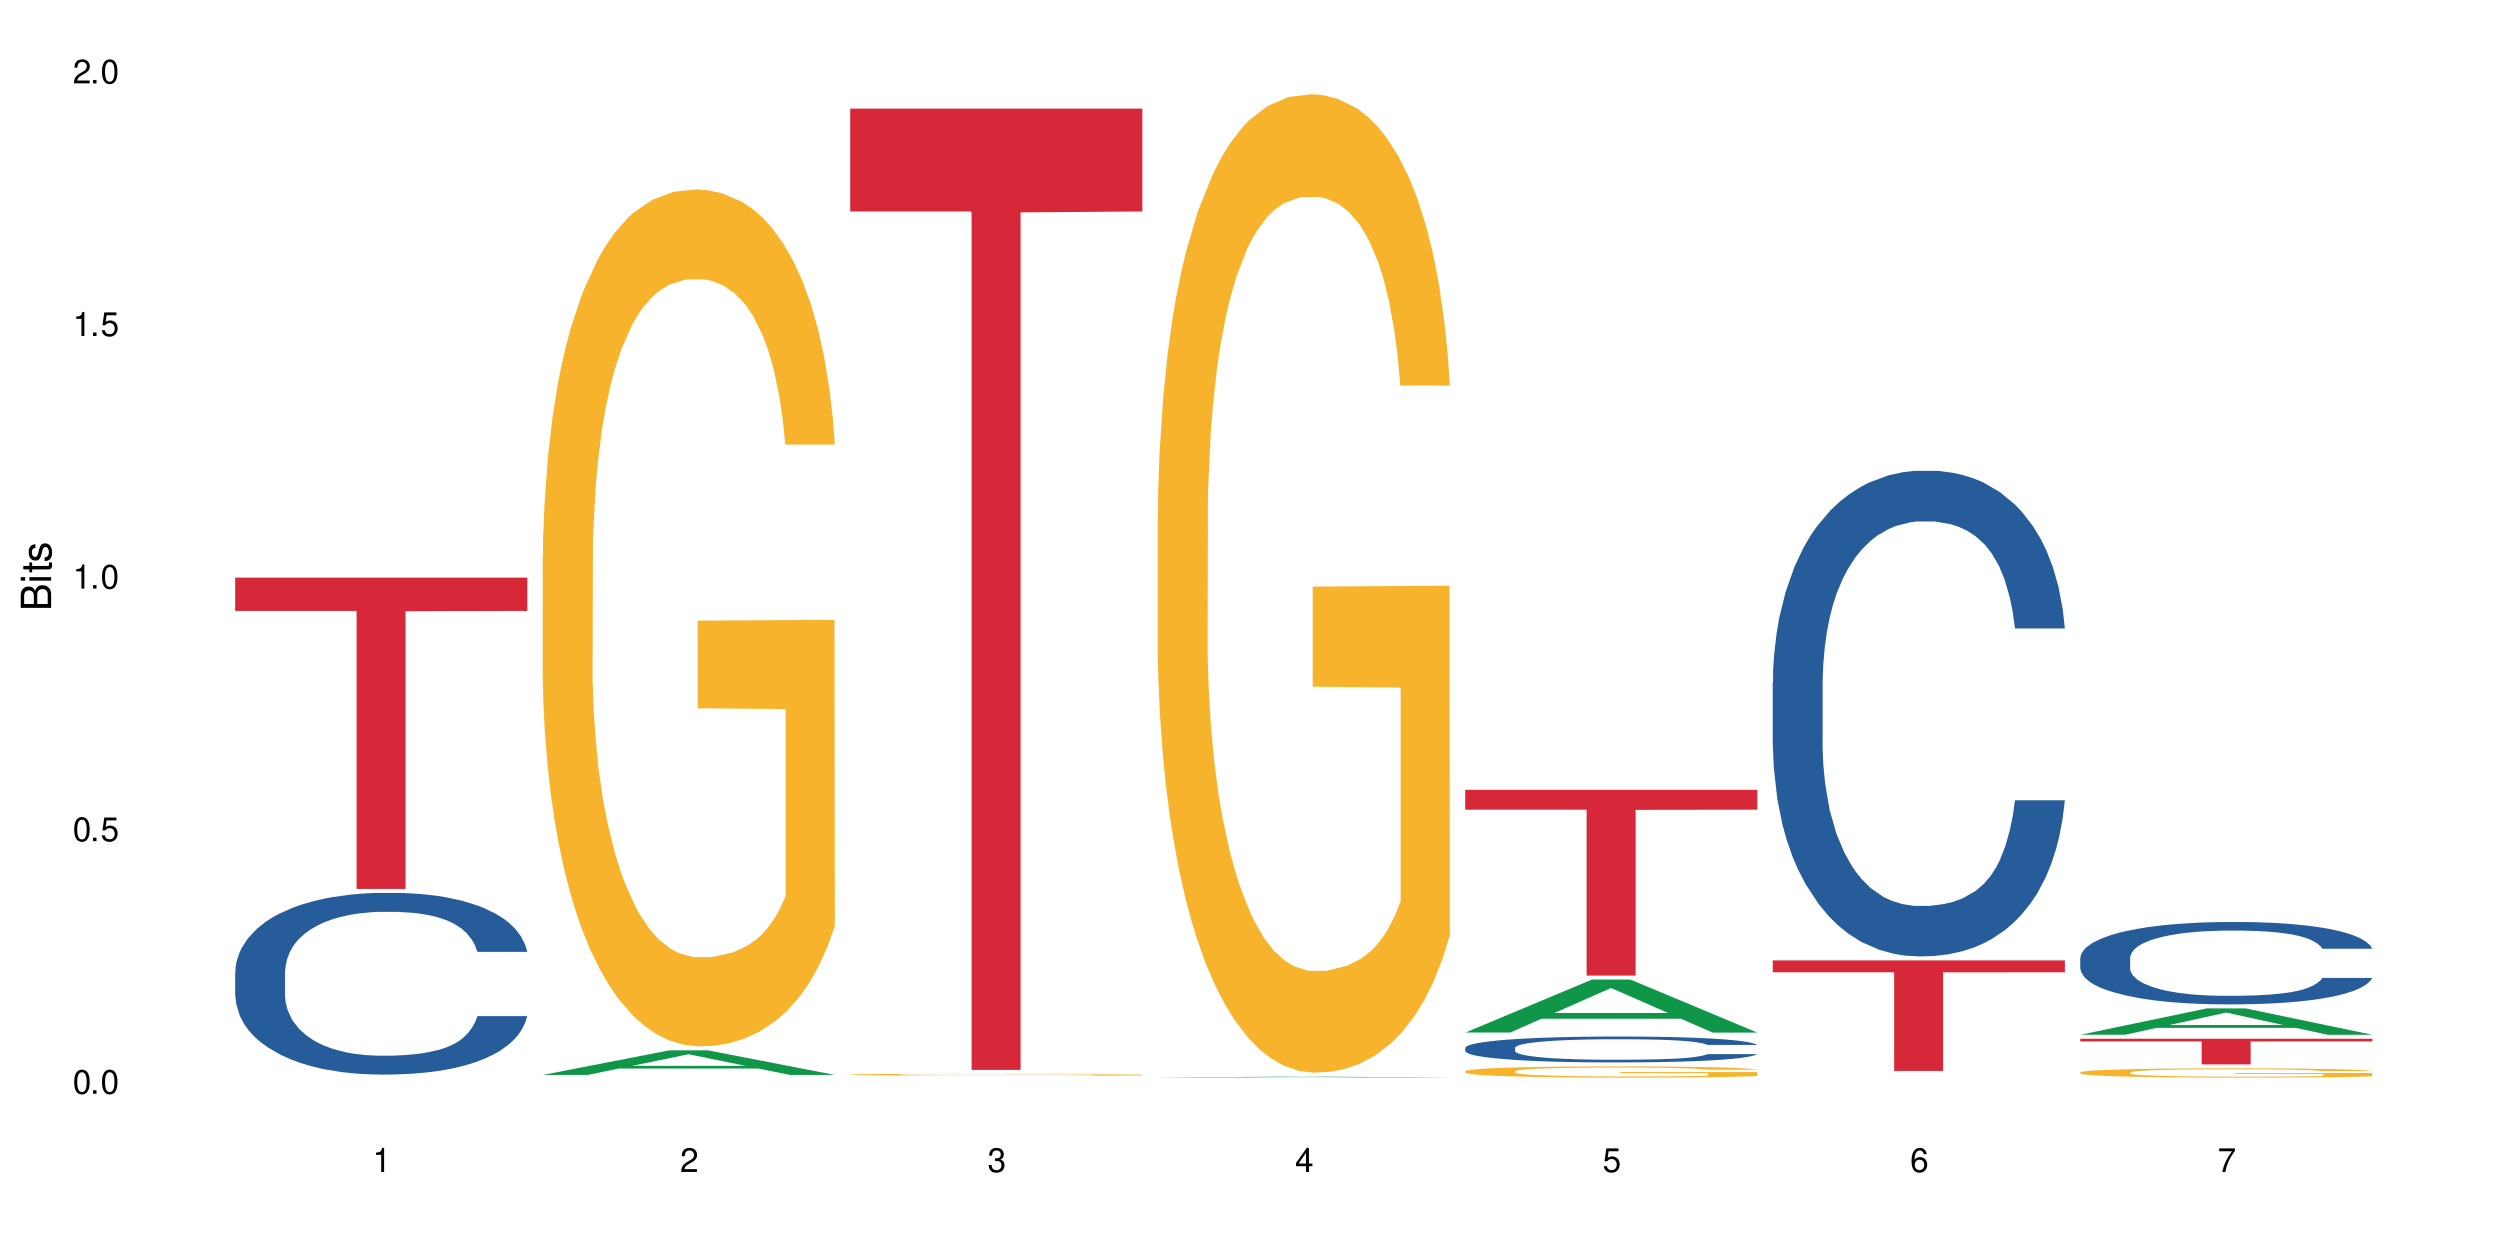
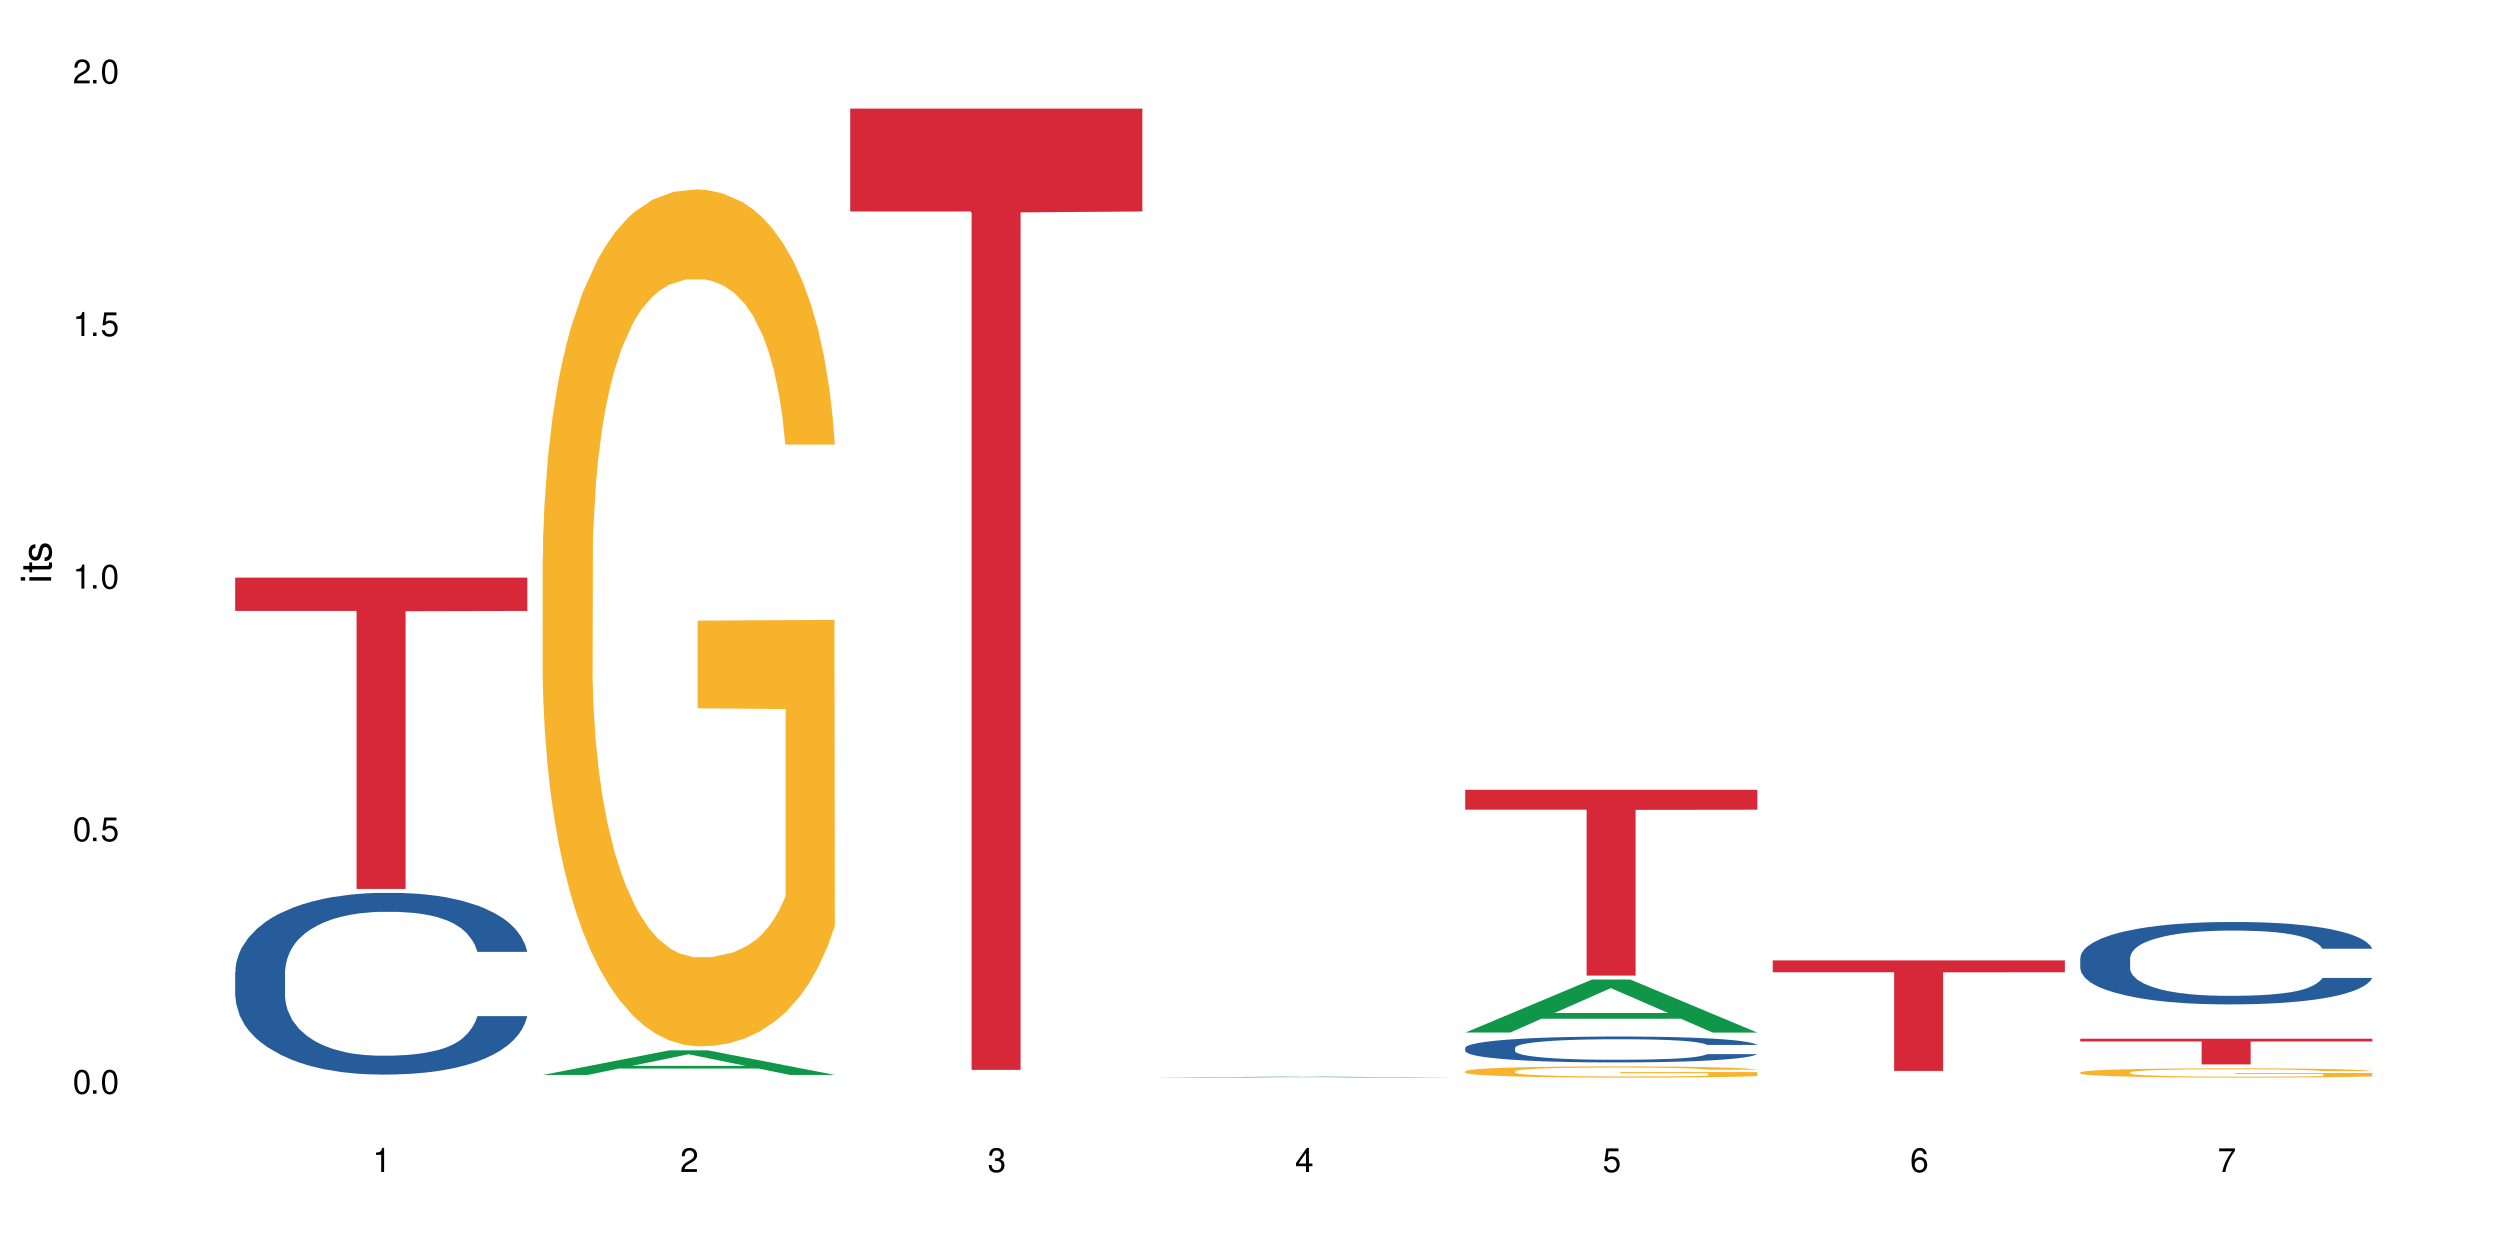
<svg xmlns="http://www.w3.org/2000/svg" xmlns:xlink="http://www.w3.org/1999/xlink" width="720" height="360" viewBox="0 0 720 360">
  <defs>
    <g>
      <g id="glyph-0-0">
</g>
      <g id="glyph-0-1">
        <path d="M 2.641 -6.938 C 2 -6.938 1.422 -6.656 1.078 -6.172 C 0.641 -5.562 0.406 -4.641 0.406 -3.359 C 0.406 -1.016 1.188 0.219 2.641 0.219 C 4.078 0.219 4.859 -1.016 4.859 -3.297 C 4.859 -4.641 4.656 -5.547 4.203 -6.172 C 3.844 -6.656 3.281 -6.938 2.641 -6.938 Z M 2.641 -6.188 C 3.547 -6.188 4 -5.25 4 -3.375 C 4 -1.406 3.562 -0.484 2.625 -0.484 C 1.734 -0.484 1.281 -1.438 1.281 -3.344 C 1.281 -5.25 1.734 -6.188 2.641 -6.188 Z M 2.641 -6.188 " />
      </g>
      <g id="glyph-0-2">
        <path d="M 1.828 -1 L 0.828 -1 L 0.828 0 L 1.828 0 Z M 1.828 -1 " />
      </g>
      <g id="glyph-0-3">
        <path d="M 4.562 -6.797 L 1.062 -6.797 L 0.547 -3.094 L 1.328 -3.094 C 1.719 -3.562 2.047 -3.734 2.578 -3.734 C 3.484 -3.734 4.062 -3.109 4.062 -2.094 C 4.062 -1.125 3.484 -0.531 2.578 -0.531 C 1.828 -0.531 1.375 -0.906 1.188 -1.672 L 0.328 -1.672 C 0.453 -1.109 0.547 -0.844 0.75 -0.594 C 1.125 -0.078 1.828 0.219 2.594 0.219 C 3.969 0.219 4.922 -0.781 4.922 -2.219 C 4.922 -3.562 4.031 -4.484 2.719 -4.484 C 2.25 -4.484 1.859 -4.359 1.469 -4.062 L 1.734 -5.969 L 4.562 -5.969 Z M 4.562 -6.797 " />
      </g>
      <g id="glyph-0-4">
        <path d="M 2.484 -4.938 L 2.484 0 L 3.328 0 L 3.328 -6.938 L 2.766 -6.938 C 2.469 -5.875 2.281 -5.734 0.984 -5.562 L 0.984 -4.938 Z M 2.484 -4.938 " />
      </g>
      <g id="glyph-0-5">
        <path d="M 4.859 -0.828 L 1.281 -0.828 C 1.359 -1.406 1.672 -1.781 2.5 -2.281 L 3.469 -2.828 C 4.406 -3.344 4.906 -4.062 4.906 -4.906 C 4.906 -5.484 4.672 -6.031 4.266 -6.406 C 3.859 -6.766 3.375 -6.938 2.719 -6.938 C 1.859 -6.938 1.219 -6.625 0.844 -6.031 C 0.609 -5.672 0.5 -5.234 0.484 -4.531 L 1.328 -4.531 C 1.359 -5.016 1.406 -5.281 1.531 -5.516 C 1.75 -5.938 2.188 -6.203 2.703 -6.203 C 3.469 -6.203 4.031 -5.641 4.031 -4.891 C 4.031 -4.344 3.719 -3.859 3.125 -3.516 L 2.234 -3 C 0.812 -2.172 0.406 -1.531 0.328 -0.016 L 4.859 -0.016 Z M 4.859 -0.828 " />
      </g>
      <g id="glyph-0-6">
        <path d="M 2.125 -3.188 L 2.578 -3.188 C 3.5 -3.188 3.984 -2.766 3.984 -1.922 C 3.984 -1.062 3.469 -0.531 2.594 -0.531 C 1.656 -0.531 1.203 -1 1.156 -2.016 L 0.312 -2.016 C 0.344 -1.453 0.438 -1.094 0.609 -0.781 C 0.953 -0.109 1.625 0.219 2.547 0.219 C 3.953 0.219 4.859 -0.625 4.859 -1.938 C 4.859 -2.828 4.516 -3.297 3.703 -3.594 C 4.344 -3.844 4.656 -4.328 4.656 -5.031 C 4.656 -6.219 3.875 -6.938 2.578 -6.938 C 1.203 -6.938 0.484 -6.172 0.453 -4.703 L 1.297 -4.703 C 1.312 -5.125 1.344 -5.359 1.453 -5.578 C 1.641 -5.969 2.062 -6.203 2.594 -6.203 C 3.344 -6.203 3.797 -5.75 3.797 -5 C 3.797 -4.516 3.609 -4.219 3.25 -4.047 C 3.016 -3.953 2.703 -3.922 2.125 -3.906 Z M 2.125 -3.188 " />
      </g>
      <g id="glyph-0-7">
        <path d="M 3.141 -1.672 L 3.141 0 L 3.984 0 L 3.984 -1.672 L 4.984 -1.672 L 4.984 -2.438 L 3.984 -2.438 L 3.984 -6.938 L 3.359 -6.938 L 0.266 -2.578 L 0.266 -1.672 Z M 3.141 -2.438 L 1 -2.438 L 3.141 -5.5 Z M 3.141 -2.438 " />
      </g>
      <g id="glyph-0-8">
        <path d="M 4.781 -5.125 C 4.609 -6.266 3.891 -6.938 2.844 -6.938 C 2.094 -6.938 1.422 -6.578 1.031 -5.953 C 0.594 -5.266 0.406 -4.422 0.406 -3.172 C 0.406 -2 0.578 -1.25 0.984 -0.641 C 1.359 -0.078 1.953 0.219 2.703 0.219 C 3.984 0.219 4.922 -0.75 4.922 -2.094 C 4.922 -3.375 4.062 -4.281 2.844 -4.281 C 2.172 -4.281 1.641 -4.031 1.281 -3.516 C 1.281 -5.234 1.828 -6.188 2.797 -6.188 C 3.391 -6.188 3.797 -5.797 3.938 -5.125 Z M 2.734 -3.531 C 3.547 -3.531 4.062 -2.953 4.062 -2.031 C 4.062 -1.156 3.484 -0.531 2.703 -0.531 C 1.922 -0.531 1.328 -1.188 1.328 -2.078 C 1.328 -2.938 1.906 -3.531 2.734 -3.531 Z M 2.734 -3.531 " />
      </g>
      <g id="glyph-0-9">
        <path d="M 4.984 -6.797 L 0.438 -6.797 L 0.438 -5.969 L 4.109 -5.969 C 2.5 -3.656 1.828 -2.234 1.328 0 L 2.219 0 C 2.594 -2.172 3.453 -4.047 4.984 -6.094 Z M 4.984 -6.797 " />
      </g>
      <g id="glyph-1-0">
</g>
      <g id="glyph-1-1">
-         <path d="M 0 -0.953 L 0 -4.891 C 0 -5.719 -0.234 -6.344 -0.734 -6.797 C -1.188 -7.234 -1.812 -7.469 -2.5 -7.469 C -3.547 -7.469 -4.188 -7 -4.625 -5.875 C -4.984 -6.688 -5.625 -7.094 -6.531 -7.094 C -7.172 -7.094 -7.734 -6.859 -8.141 -6.391 C -8.562 -5.922 -8.75 -5.344 -8.75 -4.5 L -8.75 -0.953 Z M -4.984 -2.062 L -7.766 -2.062 L -7.766 -4.219 C -7.766 -4.844 -7.688 -5.203 -7.453 -5.5 C -7.219 -5.812 -6.859 -5.969 -6.375 -5.969 C -5.891 -5.969 -5.531 -5.812 -5.297 -5.5 C -5.062 -5.203 -4.984 -4.844 -4.984 -4.219 Z M -0.984 -2.062 L -4 -2.062 L -4 -4.781 C -4 -5.766 -3.438 -6.359 -2.484 -6.359 C -1.547 -6.359 -0.984 -5.766 -0.984 -4.781 Z M -0.984 -2.062 " />
-       </g>
+         </g>
      <g id="glyph-1-2">
        <path d="M -6.281 -1.797 L -6.281 -0.797 L 0 -0.797 L 0 -1.797 Z M -8.75 -1.797 L -8.75 -0.797 L -7.484 -0.797 L -7.484 -1.797 Z M -8.75 -1.797 " />
      </g>
      <g id="glyph-1-3">
        <path d="M -6.281 -3.047 L -6.281 -2.016 L -8.016 -2.016 L -8.016 -1.016 L -6.281 -1.016 L -6.281 -0.172 L -5.469 -0.172 L -5.469 -1.016 L -0.719 -1.016 C -0.078 -1.016 0.281 -1.453 0.281 -2.234 C 0.281 -2.5 0.25 -2.719 0.188 -3.047 L -0.641 -3.047 C -0.609 -2.906 -0.594 -2.766 -0.594 -2.562 C -0.594 -2.141 -0.719 -2.016 -1.156 -2.016 L -5.469 -2.016 L -5.469 -3.047 Z M -6.281 -3.047 " />
      </g>
      <g id="glyph-1-4">
        <path d="M -4.531 -5.25 C -5.766 -5.25 -6.469 -4.422 -6.469 -2.969 C -6.469 -1.516 -5.719 -0.562 -4.547 -0.562 C -3.562 -0.562 -3.094 -1.062 -2.734 -2.562 L -2.516 -3.484 C -2.344 -4.188 -2.094 -4.469 -1.641 -4.469 C -1.047 -4.469 -0.641 -3.875 -0.641 -3 C -0.641 -2.453 -0.797 -2 -1.062 -1.75 C -1.25 -1.594 -1.422 -1.531 -1.875 -1.469 L -1.875 -0.406 C -0.422 -0.453 0.281 -1.266 0.281 -2.922 C 0.281 -4.5 -0.5 -5.516 -1.719 -5.516 C -2.656 -5.516 -3.172 -4.984 -3.469 -3.734 L -3.703 -2.766 C -3.891 -1.953 -4.156 -1.609 -4.594 -1.609 C -5.188 -1.609 -5.547 -2.125 -5.547 -2.938 C -5.547 -3.75 -5.203 -4.172 -4.531 -4.203 Z M -4.531 -5.25 " />
      </g>
    </g>
  </defs>
  <rect x="-72" y="-36" width="864" height="432" fill="rgb(100%, 100%, 100%)" fill-opacity="1" />
  <path fill-rule="nonzero" fill="rgb(14.51%, 36.078%, 60%)" fill-opacity="1" d="M 67.73 279.926 L 67.832 279.875 L 67.832 278.73 L 68.141 276.91 L 68.859 274.613 L 69.578 273.035 L 71.426 270.215 L 73.988 267.488 L 76.656 265.383 L 78.605 264.137 L 80.352 263.184 L 84.352 261.41 L 86.918 260.504 L 89.688 259.691 L 93.074 258.875 L 95.535 258.398 L 101.078 257.633 L 105.18 257.297 L 108.363 257.156 L 115.238 257.156 L 119.34 257.348 L 122.316 257.586 L 125.598 257.969 L 128.371 258.398 L 133.191 259.449 L 137.5 260.789 L 139.449 261.555 L 142.527 263.039 L 144.891 264.473 L 146.531 265.719 L 148.379 267.488 L 150.02 269.641 L 151.25 272.078 L 151.867 274.137 L 137.5 274.137 L 136.785 272.223 L 135.961 270.738 L 134.422 268.777 L 132.883 267.391 L 130.73 266.004 L 128.781 265.094 L 126.113 264.188 L 123.754 263.613 L 121.289 263.184 L 118.93 262.895 L 114.414 262.609 L 109.184 262.609 L 107.234 262.703 L 103.23 263.086 L 101.078 263.422 L 98 264.09 L 95.844 264.711 L 93.281 265.668 L 91.535 266.484 L 89.379 267.727 L 87.84 268.828 L 86.098 270.406 L 85.07 271.602 L 84.148 272.941 L 83.328 274.52 L 82.711 276.191 L 82.301 277.965 L 82.094 279.684 L 82.094 287.102 L 82.301 288.82 L 82.812 290.832 L 84.148 293.75 L 86.098 296.285 L 88.355 298.293 L 90.508 299.73 L 91.742 300.398 L 93.383 301.164 L 95.945 302.121 L 99.641 303.078 L 101.797 303.461 L 105.078 303.844 L 108.465 304.035 L 112.98 304.035 L 116.98 303.844 L 119.648 303.602 L 122.418 303.219 L 126.215 302.406 L 128.574 301.641 L 130.629 300.734 L 132.168 299.824 L 133.191 299.059 L 134.73 297.574 L 135.961 295.949 L 136.887 294.273 L 137.5 292.648 L 151.867 292.648 L 151.25 294.562 L 150.328 296.43 L 149.402 297.816 L 147.969 299.488 L 146.324 300.973 L 143.965 302.648 L 142.016 303.746 L 139.449 304.941 L 137.09 305.852 L 134.527 306.664 L 130.73 307.621 L 128.266 308.102 L 125.598 308.531 L 122.418 308.914 L 118.418 309.246 L 114.109 309.438 L 110.105 309.488 L 105.797 309.391 L 102.617 309.199 L 98.41 308.77 L 93.176 307.91 L 89.379 307 L 86.406 306.09 L 83.84 305.133 L 80.969 303.844 L 77.273 301.738 L 75.016 300.109 L 73.477 298.773 L 71.734 296.906 L 70.5 295.23 L 69.066 292.555 L 68.039 289.156 L 67.73 286.527 Z M 67.73 279.926 " />
  <path fill-rule="nonzero" fill="rgb(83.922%, 15.686%, 22.353%)" fill-opacity="1" d="M 67.73 166.344 L 151.867 166.344 L 151.867 175.941 L 116.801 176.027 L 116.801 256.016 L 102.695 256.016 L 102.695 176.109 L 102.488 175.941 L 67.73 175.941 Z M 67.73 166.344 " />
  <path fill-rule="nonzero" fill="rgb(6.275%, 58.824%, 28.235%)" fill-opacity="1" d="M 156.293 309.582 L 156.383 309.574 L 192.789 302.492 L 203.844 302.492 L 240.43 309.586 L 227.574 309.586 L 218.406 307.734 L 178.227 307.734 L 169.238 309.582 L 156.293 309.582 L 182.094 306.969 L 214.723 306.965 L 198.453 303.652 L 198.273 303.645 L 198.094 303.668 L 182.004 306.965 L 182.094 306.969 Z M 156.293 309.582 " />
  <path fill-rule="nonzero" fill="rgb(96.863%, 70.196%, 16.863%)" fill-opacity="1" d="M 156.293 160.258 L 156.398 160.031 L 156.398 155.523 L 156.809 145.379 L 157.832 131.406 L 159.168 119.91 L 160.605 110.895 L 161.527 106.16 L 163.066 99.398 L 164.398 94.441 L 167.785 84.297 L 172.094 74.832 L 174.457 70.773 L 177.121 66.941 L 180.918 62.66 L 182.664 61.082 L 188 57.477 L 194.051 55.223 L 200.723 54.543 L 203.801 54.77 L 208.008 55.672 L 213.754 58.152 L 217.035 60.406 L 219.602 62.66 L 222.27 65.59 L 225.551 70.098 L 228.629 75.508 L 231.094 80.918 L 233.555 87.68 L 235.605 94.891 L 237.352 102.781 L 238.891 112.246 L 239.812 120.137 L 240.43 128.023 L 226.168 128.023 L 225.348 120.137 L 224.422 114.051 L 222.883 106.613 L 221.344 101.203 L 219.805 96.918 L 216.934 91.059 L 214.473 87.453 L 211.395 84.297 L 208.418 82.27 L 205.031 80.918 L 202.98 80.465 L 197.543 80.465 L 192.617 82.043 L 189.742 83.848 L 187.691 85.648 L 184.816 89.031 L 183.074 91.734 L 182.047 93.539 L 178.969 100.527 L 176.918 106.836 L 175.789 111.121 L 174.352 117.883 L 173.328 123.969 L 172.199 132.984 L 171.582 139.746 L 170.762 155.074 L 170.66 195.645 L 170.965 204.211 L 171.582 213.449 L 172.402 221.566 L 173.633 230.129 L 174.867 236.668 L 177.02 245.457 L 178.867 251.316 L 180.305 255.148 L 183.074 261.234 L 184.203 263.266 L 186.871 267.32 L 189.641 270.477 L 193.027 273.184 L 195.59 274.535 L 199.695 275.66 L 204.93 275.66 L 211.086 274.309 L 214.984 272.504 L 217.652 270.703 L 219.395 269.125 L 221.551 266.645 L 223.09 264.391 L 224.527 261.91 L 226.27 258.078 L 226.27 204.211 L 200.926 203.984 L 200.926 178.738 L 240.328 178.516 L 240.43 266.645 L 238.273 272.73 L 235.605 278.59 L 233.043 283.098 L 230.375 286.93 L 226.578 291.215 L 223.5 293.918 L 218.781 297.074 L 214.473 299.102 L 209.957 300.453 L 205.953 301.133 L 201.234 301.355 L 197.027 300.906 L 192.512 299.555 L 188.922 297.75 L 185.641 295.496 L 182.355 292.566 L 178.25 287.832 L 175.582 284 L 172.812 279.266 L 170.043 273.633 L 167.582 267.547 L 165.938 262.812 L 164.297 257.402 L 162.555 250.641 L 160.91 242.977 L 159.68 235.992 L 158.551 228.102 L 157.73 220.664 L 156.91 210.52 L 156.5 202.406 L 156.293 195.418 Z M 156.293 160.258 " />
-   <path fill-rule="nonzero" fill="rgb(96.863%, 70.196%, 16.863%)" fill-opacity="1" d="M 244.859 309.484 L 244.961 309.484 L 244.961 309.473 L 245.371 309.453 L 246.398 309.422 L 247.73 309.395 L 249.168 309.375 L 250.09 309.363 L 251.629 309.348 L 252.965 309.34 L 256.348 309.316 L 260.66 309.297 L 263.02 309.285 L 265.688 309.277 L 269.484 309.27 L 271.227 309.266 L 276.562 309.258 L 282.617 309.25 L 292.363 309.25 L 296.57 309.254 L 302.316 309.258 L 305.598 309.262 L 308.164 309.27 L 310.832 309.273 L 314.117 309.285 L 317.195 309.297 L 319.656 309.309 L 322.117 309.324 L 324.172 309.34 L 325.914 309.355 L 327.453 309.379 L 328.379 309.395 L 328.992 309.414 L 314.73 309.414 L 313.91 309.395 L 312.988 309.383 L 309.91 309.352 L 308.371 309.344 L 305.496 309.332 L 303.035 309.324 L 299.957 309.316 L 296.98 309.312 L 293.594 309.309 L 286.105 309.309 L 281.18 309.312 L 278.309 309.316 L 276.254 309.32 L 273.383 309.328 L 271.637 309.332 L 270.613 309.336 L 267.535 309.352 L 265.48 309.367 L 264.352 309.375 L 262.918 309.391 L 261.891 309.402 L 260.762 309.426 L 260.145 309.438 L 259.324 309.473 L 259.223 309.562 L 259.531 309.582 L 260.145 309.602 L 260.965 309.621 L 262.199 309.641 L 263.43 309.652 L 265.582 309.672 L 267.43 309.688 L 268.867 309.695 L 271.637 309.707 L 272.766 309.711 L 275.434 309.723 L 278.203 309.73 L 281.59 309.734 L 284.156 309.738 L 288.258 309.742 L 293.492 309.742 L 299.648 309.738 L 303.547 309.734 L 306.215 309.73 L 307.961 309.727 L 310.113 309.719 L 311.652 309.715 L 313.09 309.711 L 314.832 309.703 L 314.832 309.582 L 289.492 309.582 L 289.492 309.527 L 328.891 309.523 L 328.992 309.719 L 326.84 309.734 L 324.172 309.746 L 321.605 309.758 L 318.938 309.766 L 315.141 309.773 L 312.062 309.781 L 307.344 309.789 L 303.035 309.793 L 298.52 309.797 L 285.59 309.797 L 281.078 309.793 L 277.484 309.789 L 274.203 309.785 L 270.918 309.777 L 266.816 309.766 L 264.148 309.758 L 261.379 309.75 L 258.605 309.734 L 256.145 309.723 L 254.504 309.711 L 252.859 309.699 L 251.117 309.684 L 249.477 309.668 L 248.242 309.652 L 247.113 309.637 L 245.473 309.598 L 245.062 309.578 L 244.859 309.562 Z M 244.859 309.484 " />
  <path fill-rule="nonzero" fill="rgb(83.922%, 15.686%, 22.353%)" fill-opacity="1" d="M 244.859 31.27 L 328.992 31.27 L 328.992 60.902 L 293.93 61.164 L 293.93 308.113 L 279.82 308.113 L 279.82 61.422 L 279.617 60.902 L 244.859 60.902 Z M 244.859 31.27 " />
  <path fill-rule="nonzero" fill="rgb(6.275%, 58.824%, 28.235%)" fill-opacity="1" d="M 333.422 310.359 L 333.512 310.359 L 369.914 310.074 L 380.973 310.074 L 417.555 310.359 L 404.703 310.359 L 395.535 310.285 L 355.355 310.285 L 346.363 310.359 L 333.422 310.359 L 359.219 310.254 L 391.848 310.254 L 375.578 310.121 L 375.219 310.121 L 359.129 310.254 L 359.219 310.254 Z M 333.422 310.359 " />
-   <path fill-rule="nonzero" fill="rgb(96.863%, 70.196%, 16.863%)" fill-opacity="1" d="M 333.422 147.836 L 333.523 147.578 L 333.523 142.43 L 333.934 130.852 L 334.961 114.895 L 336.293 101.77 L 337.73 91.477 L 338.652 86.07 L 340.191 78.352 L 341.527 72.691 L 344.914 61.109 L 349.223 50.301 L 351.582 45.668 L 354.25 41.293 L 358.047 36.402 L 359.789 34.602 L 365.125 30.484 L 371.18 27.91 L 377.848 27.141 L 380.926 27.395 L 385.133 28.426 L 390.879 31.258 L 394.164 33.828 L 396.727 36.402 L 399.395 39.75 L 402.68 44.895 L 405.758 51.07 L 408.219 57.25 L 410.684 64.969 L 412.734 73.203 L 414.477 82.211 L 416.016 93.02 L 416.941 102.027 L 417.555 111.035 L 403.293 111.035 L 402.473 102.027 L 401.551 95.078 L 400.012 86.586 L 398.473 80.41 L 396.934 75.52 L 394.059 68.828 L 391.598 64.711 L 388.52 61.109 L 385.543 58.793 L 382.156 57.25 L 380.105 56.734 L 374.668 56.734 L 369.742 58.535 L 366.871 60.594 L 364.816 62.652 L 361.945 66.512 L 360.199 69.602 L 359.176 71.66 L 356.098 79.637 L 354.043 86.844 L 352.914 91.734 L 351.48 99.453 L 350.453 106.402 L 349.324 116.695 L 348.711 124.418 L 347.887 141.918 L 347.785 188.238 L 348.094 198.02 L 348.711 208.57 L 349.531 217.836 L 350.762 227.613 L 351.992 235.078 L 354.148 245.113 L 355.992 251.805 L 357.43 256.18 L 360.199 263.129 L 361.328 265.445 L 363.996 270.074 L 366.766 273.68 L 370.152 276.766 L 372.719 278.312 L 376.824 279.598 L 382.055 279.598 L 388.211 278.055 L 392.109 275.996 L 394.777 273.938 L 396.523 272.137 L 398.676 269.305 L 400.215 266.73 L 401.652 263.898 L 403.398 259.523 L 403.398 198.02 L 378.055 197.762 L 378.055 168.938 L 417.453 168.68 L 417.555 269.305 L 415.402 276.254 L 412.734 282.945 L 410.168 288.09 L 407.5 292.465 L 403.703 297.355 L 400.625 300.441 L 395.906 304.047 L 391.598 306.363 L 387.082 307.906 L 383.082 308.68 L 378.363 308.938 L 374.156 308.422 L 369.641 306.875 L 366.051 304.816 L 362.766 302.246 L 359.484 298.898 L 355.379 293.496 L 352.711 289.121 L 349.941 283.715 L 347.172 277.281 L 344.707 270.332 L 343.066 264.93 L 341.426 258.754 L 339.68 251.031 L 338.039 242.281 L 336.809 234.305 L 335.68 225.297 L 334.859 216.805 L 334.035 205.223 L 333.625 195.961 L 333.422 187.98 Z M 333.422 147.836 " />
-   <path fill-rule="nonzero" fill="rgb(6.275%, 58.824%, 28.235%)" fill-opacity="1" d="M 421.984 297.375 L 422.074 297.363 L 458.48 282.109 L 469.535 282.109 L 506.121 297.391 L 493.266 297.391 L 484.098 293.402 L 443.918 293.402 L 434.93 297.375 L 421.984 297.375 L 447.781 291.75 L 480.41 291.738 L 464.141 284.605 L 463.961 284.59 L 463.781 284.633 L 447.691 291.738 L 447.781 291.75 Z M 421.984 297.375 " />
+   <path fill-rule="nonzero" fill="rgb(6.275%, 58.824%, 28.235%)" fill-opacity="1" d="M 421.984 297.375 L 422.074 297.363 L 458.48 282.109 L 469.535 282.109 L 506.121 297.391 L 493.266 297.391 L 484.098 293.402 L 443.918 293.402 L 434.93 297.375 L 421.984 297.375 L 447.781 291.75 L 480.41 291.738 L 463.961 284.59 L 463.781 284.633 L 447.691 291.738 L 447.781 291.75 Z M 421.984 297.375 " />
  <path fill-rule="nonzero" fill="rgb(14.51%, 36.078%, 60%)" fill-opacity="1" d="M 421.984 301.77 L 422.086 301.766 L 422.086 301.602 L 422.395 301.34 L 423.113 301.016 L 423.832 300.789 L 425.68 300.387 L 428.242 300 L 430.91 299.699 L 432.859 299.523 L 434.605 299.387 L 438.605 299.137 L 441.172 299.004 L 443.941 298.891 L 447.328 298.773 L 449.789 298.707 L 455.332 298.598 L 459.434 298.551 L 462.617 298.527 L 469.488 298.527 L 473.594 298.555 L 476.57 298.59 L 479.852 298.645 L 482.625 298.707 L 487.445 298.855 L 491.754 299.047 L 493.703 299.156 L 496.781 299.367 L 499.145 299.57 L 500.785 299.746 L 502.633 300 L 504.273 300.305 L 505.504 300.652 L 506.121 300.945 L 491.754 300.945 L 491.035 300.676 L 490.215 300.465 L 488.676 300.184 L 487.137 299.988 L 484.984 299.789 L 483.035 299.66 L 480.367 299.531 L 478.008 299.449 L 475.543 299.387 L 473.184 299.348 L 468.668 299.305 L 463.438 299.305 L 461.488 299.32 L 457.484 299.375 L 455.332 299.422 L 452.254 299.516 L 450.098 299.605 L 447.531 299.742 L 445.789 299.855 L 443.633 300.035 L 442.094 300.191 L 440.352 300.414 L 439.324 300.586 L 438.402 300.777 L 437.582 301 L 436.965 301.238 L 436.555 301.492 L 436.348 301.738 L 436.348 302.793 L 436.555 303.039 L 437.066 303.324 L 438.402 303.738 L 440.352 304.102 L 442.609 304.387 L 444.762 304.59 L 445.992 304.688 L 447.637 304.797 L 450.199 304.93 L 453.895 305.066 L 456.051 305.121 L 459.332 305.176 L 462.719 305.203 L 467.234 305.203 L 471.234 305.176 L 473.902 305.141 L 476.672 305.09 L 480.469 304.973 L 482.828 304.863 L 484.879 304.734 L 486.418 304.605 L 487.445 304.496 L 488.984 304.285 L 490.215 304.051 L 491.141 303.812 L 491.754 303.582 L 506.121 303.582 L 505.504 303.855 L 504.582 304.121 L 503.656 304.316 L 502.223 304.559 L 500.578 304.77 L 498.219 305.008 L 496.27 305.164 L 493.703 305.332 L 491.344 305.461 L 488.781 305.578 L 484.984 305.715 L 482.52 305.781 L 479.852 305.844 L 476.672 305.898 L 472.672 305.945 L 468.363 305.973 L 464.359 305.98 L 460.051 305.965 L 456.871 305.938 L 452.664 305.879 L 447.43 305.754 L 443.633 305.625 L 440.66 305.496 L 438.094 305.359 L 435.219 305.176 L 431.527 304.875 L 429.27 304.645 L 427.73 304.453 L 425.984 304.188 L 424.754 303.949 L 423.32 303.57 L 422.293 303.086 L 421.984 302.711 Z M 421.984 301.77 " />
  <path fill-rule="nonzero" fill="rgb(96.863%, 70.196%, 16.863%)" fill-opacity="1" d="M 421.984 308.508 L 422.086 308.504 L 422.086 308.445 L 422.496 308.309 L 423.523 308.129 L 424.859 307.977 L 426.293 307.859 L 427.219 307.797 L 428.758 307.707 L 430.09 307.641 L 433.477 307.508 L 437.785 307.383 L 440.145 307.332 L 442.812 307.281 L 446.609 307.223 L 448.355 307.203 L 453.688 307.156 L 459.742 307.125 L 466.41 307.117 L 469.488 307.121 L 473.695 307.133 L 479.441 307.164 L 482.727 307.195 L 485.293 307.223 L 487.957 307.262 L 491.242 307.32 L 494.32 307.395 L 496.781 307.465 L 499.246 307.555 L 501.297 307.648 L 503.043 307.75 L 504.582 307.875 L 505.504 307.98 L 506.121 308.082 L 491.859 308.082 L 491.035 307.98 L 490.113 307.898 L 488.574 307.801 L 487.035 307.73 L 485.496 307.676 L 482.625 307.598 L 480.16 307.551 L 477.082 307.508 L 474.105 307.48 L 470.723 307.465 L 468.668 307.457 L 463.23 307.457 L 458.305 307.48 L 455.434 307.504 L 453.383 307.527 L 450.508 307.57 L 448.766 307.605 L 447.738 307.629 L 444.66 307.723 L 442.609 307.805 L 441.48 307.859 L 440.043 307.949 L 439.016 308.031 L 437.887 308.148 L 437.273 308.238 L 436.453 308.438 L 436.348 308.969 L 436.656 309.082 L 437.273 309.203 L 438.094 309.312 L 439.324 309.422 L 440.555 309.508 L 442.711 309.625 L 444.559 309.703 L 445.992 309.754 L 448.766 309.832 L 449.895 309.859 L 452.562 309.91 L 455.332 309.953 L 458.715 309.988 L 461.281 310.008 L 465.387 310.02 L 470.617 310.02 L 476.773 310.004 L 480.676 309.98 L 483.34 309.957 L 485.086 309.938 L 487.242 309.902 L 488.781 309.875 L 490.215 309.84 L 491.961 309.789 L 491.961 309.082 L 466.617 309.082 L 466.617 308.75 L 506.016 308.746 L 506.121 309.902 L 503.965 309.984 L 501.297 310.059 L 498.73 310.117 L 496.066 310.168 L 492.27 310.227 L 489.191 310.262 L 484.469 310.301 L 480.16 310.328 L 475.645 310.348 L 471.645 310.355 L 466.926 310.359 L 462.719 310.352 L 458.203 310.336 L 454.613 310.312 L 451.328 310.281 L 448.047 310.242 L 443.941 310.18 L 441.273 310.133 L 438.504 310.07 L 435.734 309.996 L 433.27 309.914 L 431.629 309.852 L 429.988 309.781 L 428.242 309.691 L 426.602 309.594 L 425.371 309.5 L 424.242 309.398 L 423.422 309.301 L 422.602 309.164 L 422.191 309.059 L 421.984 308.969 Z M 421.984 308.508 " />
  <path fill-rule="nonzero" fill="rgb(83.922%, 15.686%, 22.353%)" fill-opacity="1" d="M 421.984 227.461 L 506.121 227.461 L 506.121 233.188 L 471.055 233.238 L 471.055 280.973 L 456.945 280.973 L 456.945 233.289 L 456.742 233.188 L 421.984 233.188 Z M 421.984 227.461 " />
-   <path fill-rule="nonzero" fill="rgb(14.51%, 36.078%, 60%)" fill-opacity="1" d="M 510.547 196.465 L 510.652 196.336 L 510.652 193.27 L 510.957 188.41 L 511.676 182.273 L 512.395 178.055 L 514.242 170.516 L 516.809 163.227 L 519.473 157.602 L 521.426 154.281 L 523.168 151.723 L 527.168 146.992 L 529.734 144.566 L 532.504 142.391 L 535.891 140.219 L 538.355 138.941 L 543.895 136.895 L 548 136 L 551.18 135.617 L 558.055 135.617 L 562.156 136.129 L 565.133 136.766 L 568.418 137.789 L 571.188 138.941 L 576.008 141.754 L 580.32 145.332 L 582.27 147.375 L 585.348 151.34 L 587.707 155.176 L 589.348 158.5 L 591.195 163.227 L 592.836 168.98 L 594.066 175.5 L 594.684 180.996 L 580.32 180.996 L 579.602 175.883 L 578.781 171.922 L 577.242 166.68 L 575.703 162.973 L 573.547 159.266 L 571.598 156.836 L 568.93 154.406 L 566.57 152.875 L 564.105 151.723 L 561.746 150.957 L 557.234 150.188 L 552 150.188 L 550.051 150.445 L 546.051 151.469 L 543.895 152.363 L 540.816 154.152 L 538.66 155.812 L 536.098 158.371 L 534.352 160.543 L 532.199 163.867 L 530.66 166.809 L 528.914 171.027 L 527.887 174.223 L 526.965 177.801 L 526.145 182.02 L 525.527 186.492 L 525.117 191.223 L 524.914 195.824 L 524.914 215.641 L 525.117 220.242 L 525.629 225.609 L 526.965 233.406 L 528.914 240.184 L 531.172 245.551 L 533.324 249.387 L 534.559 251.176 L 536.199 253.223 L 538.766 255.777 L 542.457 258.336 L 544.613 259.359 L 547.895 260.379 L 551.281 260.891 L 555.797 260.891 L 559.797 260.379 L 562.465 259.742 L 565.234 258.719 L 569.031 256.547 L 571.391 254.5 L 573.445 252.07 L 574.984 249.645 L 576.008 247.598 L 577.547 243.633 L 578.781 239.289 L 579.703 234.812 L 580.32 230.469 L 594.684 230.469 L 594.066 235.582 L 593.145 240.566 L 592.223 244.273 L 590.785 248.746 L 589.145 252.711 L 586.781 257.184 L 584.832 260.125 L 582.27 263.32 L 579.91 265.75 L 577.344 267.922 L 573.547 270.48 L 571.086 271.758 L 568.418 272.91 L 565.234 273.93 L 561.234 274.824 L 556.926 275.336 L 552.922 275.465 L 548.613 275.211 L 545.434 274.699 L 541.227 273.547 L 535.992 271.246 L 532.199 268.816 L 529.223 266.391 L 526.656 263.832 L 523.785 260.379 L 520.09 254.758 L 517.832 250.41 L 516.293 246.832 L 514.551 241.844 L 513.316 237.371 L 511.883 230.211 L 510.855 221.137 L 510.547 214.105 Z M 510.547 196.465 " />
  <path fill-rule="nonzero" fill="rgb(83.922%, 15.686%, 22.353%)" fill-opacity="1" d="M 510.547 276.602 L 594.684 276.602 L 594.684 280.008 L 559.617 280.039 L 559.617 308.422 L 545.512 308.422 L 545.512 280.066 L 545.305 280.008 L 510.547 280.008 Z M 510.547 276.602 " />
-   <path fill-rule="nonzero" fill="rgb(6.275%, 58.824%, 28.235%)" fill-opacity="1" d="M 599.113 298.012 L 599.203 298.004 L 635.605 290.41 L 646.664 290.41 L 683.246 298.02 L 670.395 298.02 L 661.223 296.031 L 621.043 296.031 L 612.055 298.012 L 599.113 298.012 L 624.91 295.211 L 657.539 295.203 L 641.27 291.652 L 641.09 291.645 L 640.91 291.668 L 624.82 295.203 L 624.91 295.211 Z M 599.113 298.012 " />
  <path fill-rule="nonzero" fill="rgb(14.51%, 36.078%, 60%)" fill-opacity="1" d="M 599.113 275.867 L 599.215 275.848 L 599.215 275.324 L 599.523 274.504 L 600.238 273.461 L 600.957 272.746 L 602.805 271.465 L 605.371 270.23 L 608.039 269.273 L 609.988 268.711 L 611.73 268.277 L 615.734 267.477 L 618.297 267.062 L 621.07 266.695 L 624.453 266.324 L 626.918 266.109 L 632.457 265.762 L 636.562 265.609 L 639.742 265.547 L 646.617 265.547 L 650.723 265.633 L 653.695 265.742 L 656.98 265.914 L 659.75 266.109 L 664.574 266.586 L 668.883 267.191 L 670.832 267.539 L 673.91 268.211 L 676.27 268.863 L 677.91 269.426 L 679.758 270.23 L 681.398 271.207 L 682.633 272.312 L 683.246 273.242 L 668.883 273.242 L 668.164 272.375 L 667.344 271.703 L 665.805 270.816 L 664.266 270.188 L 662.109 269.559 L 660.16 269.145 L 657.492 268.734 L 655.133 268.473 L 652.672 268.277 L 650.312 268.148 L 645.797 268.016 L 640.562 268.016 L 638.613 268.062 L 634.613 268.234 L 632.457 268.387 L 629.379 268.691 L 627.227 268.973 L 624.66 269.406 L 622.914 269.773 L 620.762 270.34 L 619.223 270.836 L 617.477 271.551 L 616.453 272.094 L 615.527 272.703 L 614.707 273.418 L 614.09 274.176 L 613.68 274.98 L 613.477 275.762 L 613.477 279.121 L 613.68 279.902 L 614.195 280.812 L 615.527 282.137 L 617.477 283.285 L 619.734 284.195 L 621.891 284.848 L 623.121 285.152 L 624.762 285.496 L 627.328 285.93 L 631.02 286.363 L 633.176 286.539 L 636.461 286.711 L 639.844 286.797 L 644.359 286.797 L 648.359 286.711 L 651.027 286.602 L 653.801 286.43 L 657.594 286.062 L 659.957 285.715 L 662.008 285.301 L 663.547 284.891 L 664.574 284.543 L 666.113 283.871 L 667.344 283.133 L 668.266 282.375 L 668.883 281.637 L 683.246 281.637 L 682.633 282.504 L 681.707 283.352 L 680.785 283.98 L 679.348 284.738 L 677.707 285.41 L 675.348 286.168 L 673.398 286.668 L 670.832 287.211 L 668.473 287.621 L 665.906 287.992 L 662.109 288.426 L 659.648 288.641 L 656.98 288.836 L 653.801 289.012 L 649.797 289.164 L 645.488 289.25 L 641.488 289.27 L 637.176 289.227 L 633.996 289.141 L 629.789 288.945 L 624.559 288.555 L 620.762 288.145 L 617.785 287.73 L 615.219 287.297 L 612.348 286.711 L 608.652 285.758 L 606.395 285.02 L 604.855 284.414 L 603.113 283.566 L 601.883 282.809 L 600.445 281.594 L 599.418 280.055 L 599.113 278.859 Z M 599.113 275.867 " />
  <path fill-rule="nonzero" fill="rgb(96.863%, 70.196%, 16.863%)" fill-opacity="1" d="M 599.113 308.824 L 599.215 308.82 L 599.215 308.773 L 599.625 308.664 L 600.652 308.512 L 601.984 308.387 L 603.422 308.289 L 604.344 308.234 L 605.883 308.164 L 607.219 308.109 L 610.602 308 L 614.914 307.895 L 617.273 307.852 L 619.941 307.809 L 623.738 307.762 L 625.48 307.746 L 630.816 307.707 L 636.871 307.684 L 643.539 307.676 L 646.617 307.676 L 650.824 307.688 L 656.57 307.715 L 659.852 307.738 L 662.418 307.762 L 665.086 307.793 L 668.367 307.844 L 671.445 307.902 L 673.91 307.961 L 676.371 308.035 L 678.426 308.113 L 680.168 308.199 L 681.707 308.301 L 682.633 308.387 L 683.246 308.473 L 668.984 308.473 L 668.164 308.387 L 667.242 308.32 L 665.703 308.242 L 664.164 308.184 L 662.625 308.137 L 659.75 308.07 L 657.289 308.031 L 654.211 308 L 651.234 307.977 L 647.848 307.961 L 645.797 307.957 L 640.359 307.957 L 635.434 307.973 L 632.559 307.992 L 630.508 308.012 L 627.637 308.051 L 625.891 308.078 L 624.863 308.098 L 621.785 308.176 L 619.734 308.242 L 618.605 308.289 L 617.168 308.363 L 616.145 308.43 L 615.016 308.527 L 614.398 308.602 L 613.578 308.77 L 613.477 309.211 L 613.785 309.301 L 614.398 309.402 L 615.219 309.492 L 616.453 309.586 L 617.684 309.656 L 619.836 309.75 L 621.684 309.816 L 623.121 309.855 L 625.891 309.922 L 627.02 309.945 L 629.688 309.988 L 632.457 310.023 L 635.844 310.051 L 638.41 310.066 L 642.512 310.078 L 647.746 310.078 L 653.902 310.066 L 657.801 310.047 L 660.469 310.027 L 662.211 310.008 L 664.367 309.98 L 665.906 309.957 L 667.344 309.93 L 669.086 309.887 L 669.086 309.301 L 643.742 309.301 L 643.742 309.023 L 683.145 309.023 L 683.246 309.98 L 681.094 310.047 L 678.426 310.109 L 675.859 310.16 L 673.191 310.203 L 669.395 310.25 L 666.316 310.277 L 661.598 310.312 L 657.289 310.336 L 652.773 310.348 L 648.773 310.355 L 644.051 310.359 L 639.844 310.355 L 635.332 310.34 L 631.738 310.32 L 628.457 310.297 L 625.172 310.262 L 621.07 310.211 L 618.402 310.172 L 615.629 310.117 L 612.859 310.059 L 610.398 309.992 L 608.758 309.941 L 607.113 309.883 L 605.371 309.809 L 603.73 309.723 L 602.496 309.648 L 601.367 309.562 L 600.547 309.48 L 599.727 309.371 L 599.316 309.281 L 599.113 309.207 Z M 599.113 308.824 " />
  <path fill-rule="nonzero" fill="rgb(83.922%, 15.686%, 22.353%)" fill-opacity="1" d="M 599.113 299.156 L 683.246 299.156 L 683.246 299.945 L 648.184 299.953 L 648.184 306.539 L 634.074 306.539 L 634.074 299.961 L 633.871 299.945 L 599.113 299.945 Z M 599.113 299.156 " />
  <g fill="rgb(0%, 0%, 0%)" fill-opacity="1">
    <use xlink:href="#glyph-0-1" x="20.965" y="314.993" />
    <use xlink:href="#glyph-0-2" x="25.965" y="314.993" />
    <use xlink:href="#glyph-0-1" x="28.965" y="314.993" />
  </g>
  <g fill="rgb(0%, 0%, 0%)" fill-opacity="1">
    <use xlink:href="#glyph-0-1" x="20.965" y="242.251" />
    <use xlink:href="#glyph-0-2" x="25.965" y="242.251" />
    <use xlink:href="#glyph-0-3" x="28.965" y="242.251" />
  </g>
  <g fill="rgb(0%, 0%, 0%)" fill-opacity="1">
    <use xlink:href="#glyph-0-4" x="20.965" y="169.509" />
    <use xlink:href="#glyph-0-2" x="25.965" y="169.509" />
    <use xlink:href="#glyph-0-1" x="28.965" y="169.509" />
  </g>
  <g fill="rgb(0%, 0%, 0%)" fill-opacity="1">
    <use xlink:href="#glyph-0-4" x="20.965" y="96.767" />
    <use xlink:href="#glyph-0-2" x="25.965" y="96.767" />
    <use xlink:href="#glyph-0-3" x="28.965" y="96.767" />
  </g>
  <g fill="rgb(0%, 0%, 0%)" fill-opacity="1">
    <use xlink:href="#glyph-0-5" x="20.965" y="24.024" />
    <use xlink:href="#glyph-0-2" x="25.965" y="24.024" />
    <use xlink:href="#glyph-0-1" x="28.965" y="24.024" />
  </g>
  <g fill="rgb(0%, 0%, 0%)" fill-opacity="1">
    <use xlink:href="#glyph-0-4" x="107.297" y="337.532" />
  </g>
  <g fill="rgb(0%, 0%, 0%)" fill-opacity="1">
    <use xlink:href="#glyph-0-5" x="195.863" y="337.532" />
  </g>
  <g fill="rgb(0%, 0%, 0%)" fill-opacity="1">
    <use xlink:href="#glyph-0-6" x="284.426" y="337.532" />
  </g>
  <g fill="rgb(0%, 0%, 0%)" fill-opacity="1">
    <use xlink:href="#glyph-0-7" x="372.988" y="337.532" />
  </g>
  <g fill="rgb(0%, 0%, 0%)" fill-opacity="1">
    <use xlink:href="#glyph-0-3" x="461.551" y="337.532" />
  </g>
  <g fill="rgb(0%, 0%, 0%)" fill-opacity="1">
    <use xlink:href="#glyph-0-8" x="550.117" y="337.532" />
  </g>
  <g fill="rgb(0%, 0%, 0%)" fill-opacity="1">
    <use xlink:href="#glyph-0-9" x="638.68" y="337.532" />
  </g>
  <g fill="rgb(0%, 0%, 0%)" fill-opacity="1">
    <use xlink:href="#glyph-1-1" x="14.725" y="176.012" />
    <use xlink:href="#glyph-1-2" x="14.725" y="168.012" />
    <use xlink:href="#glyph-1-3" x="14.725" y="165.012" />
    <use xlink:href="#glyph-1-4" x="14.725" y="162.012" />
  </g>
</svg>